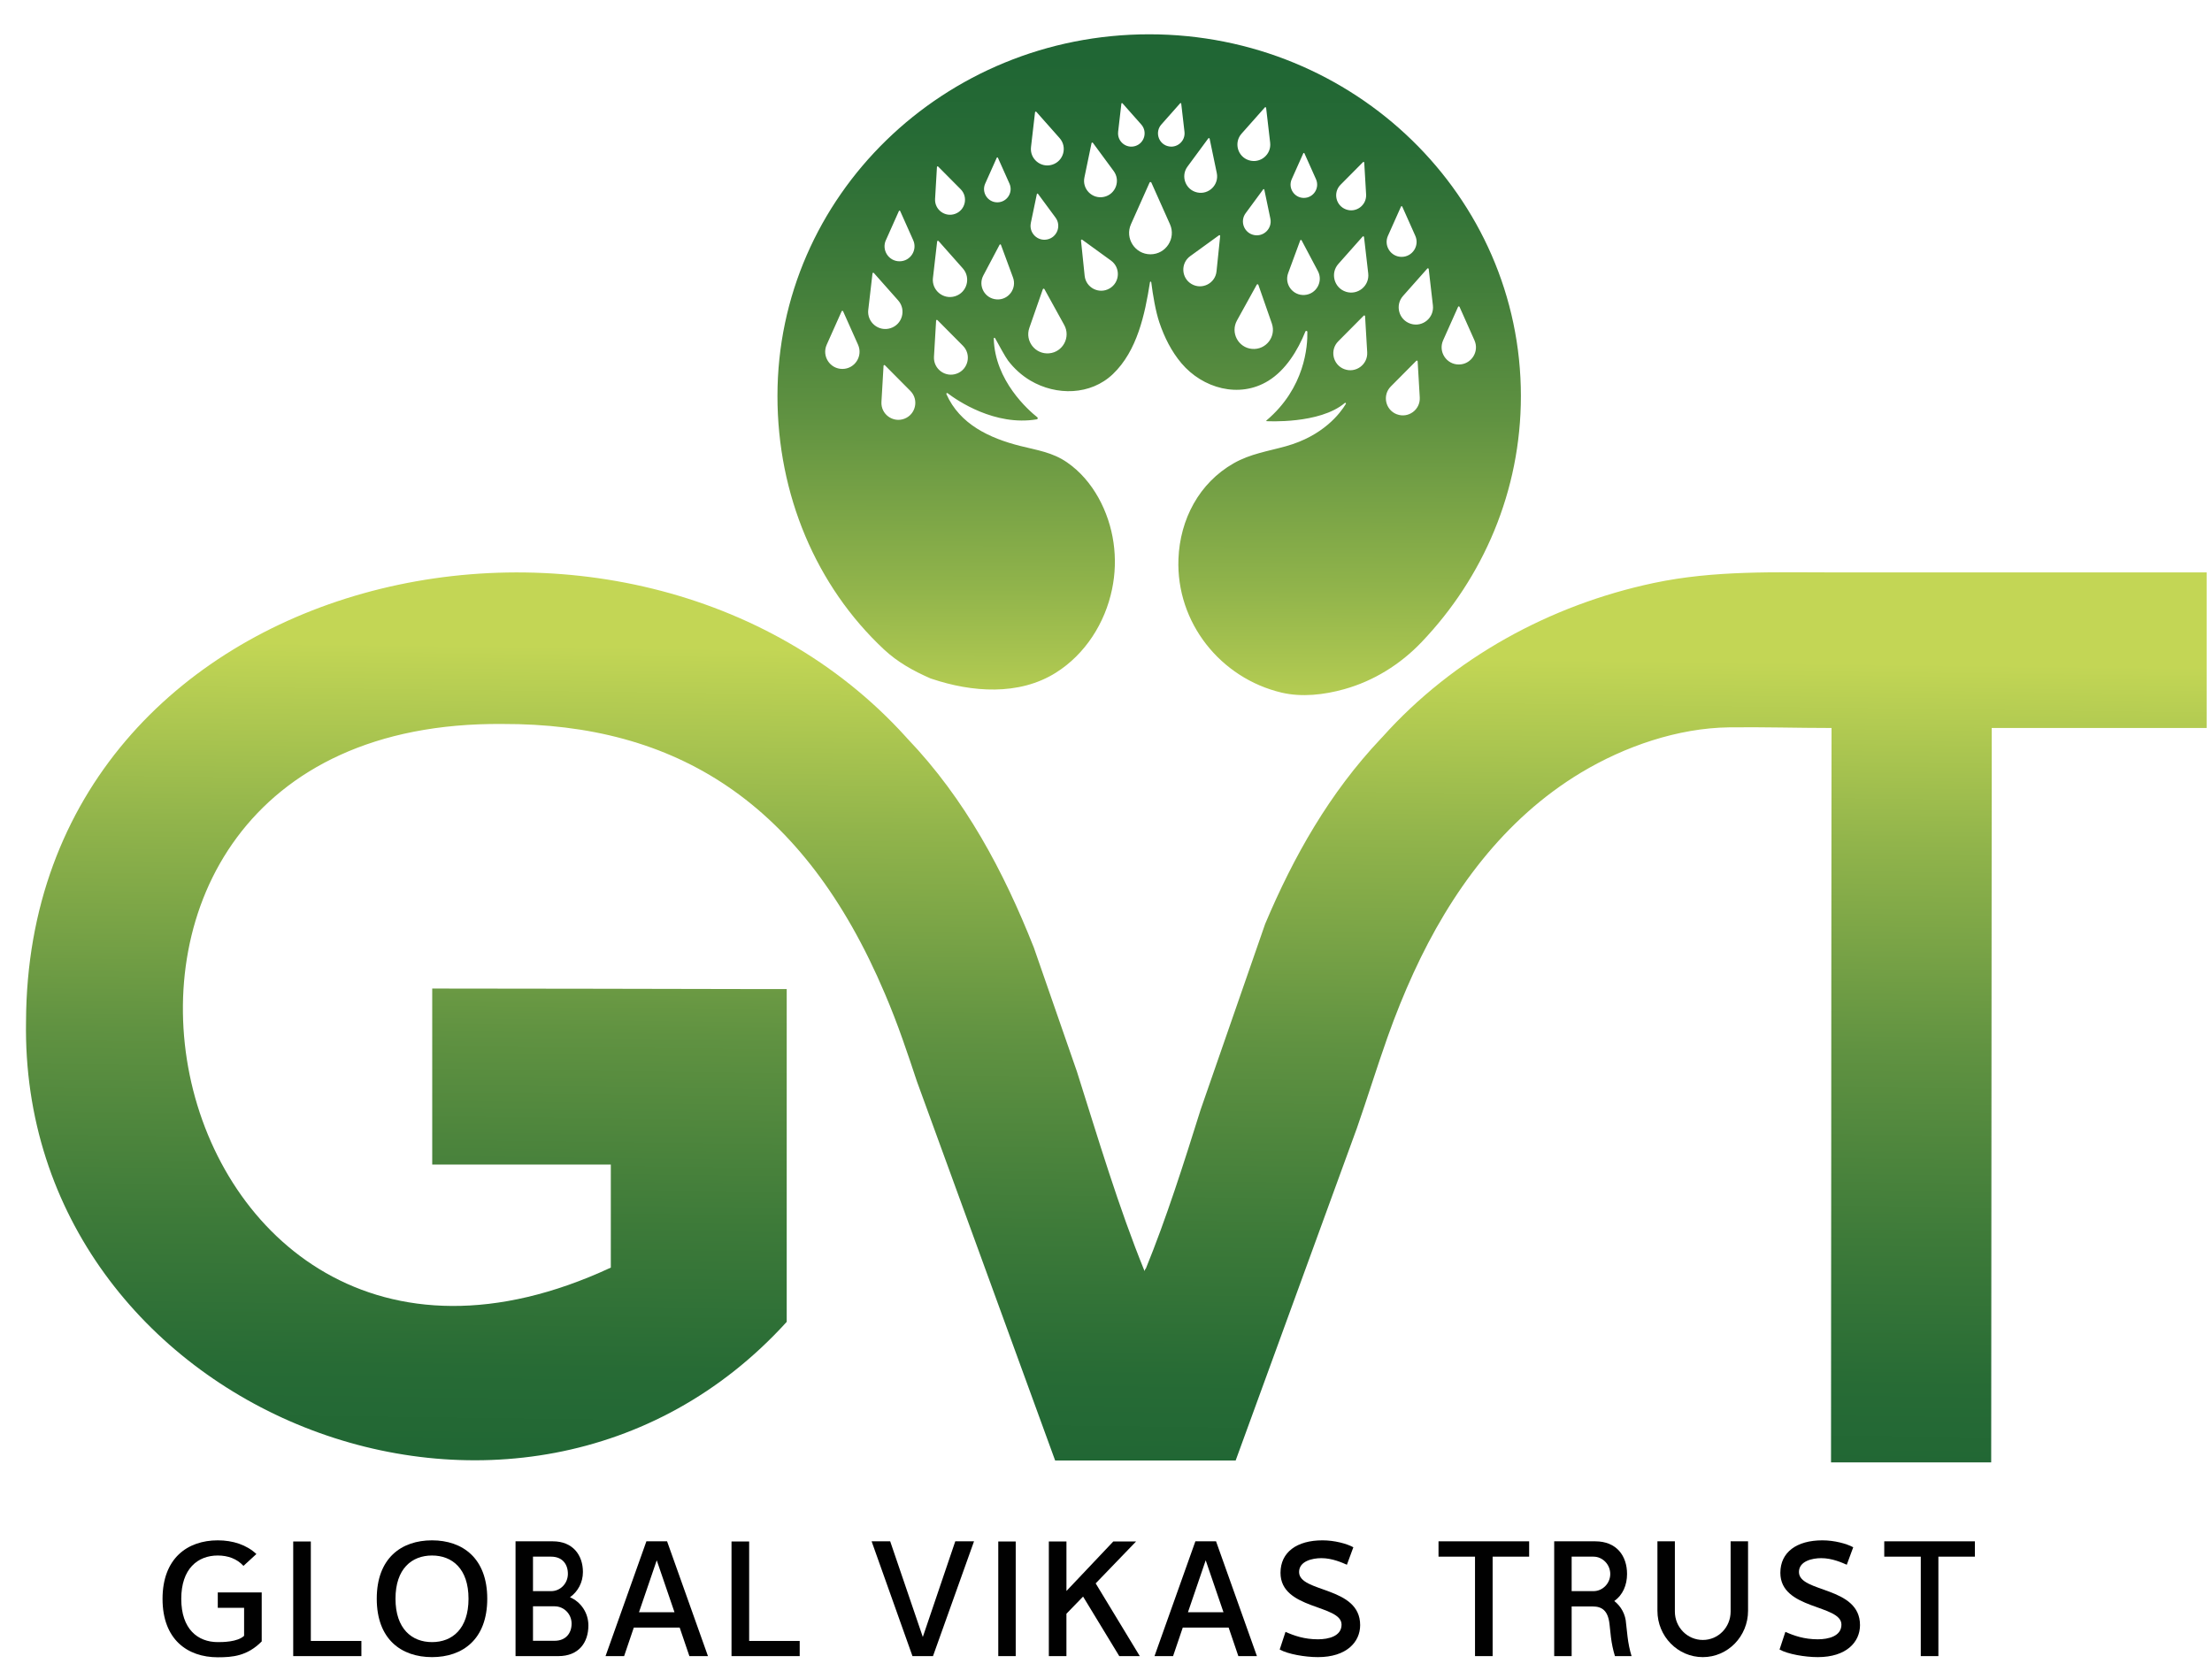
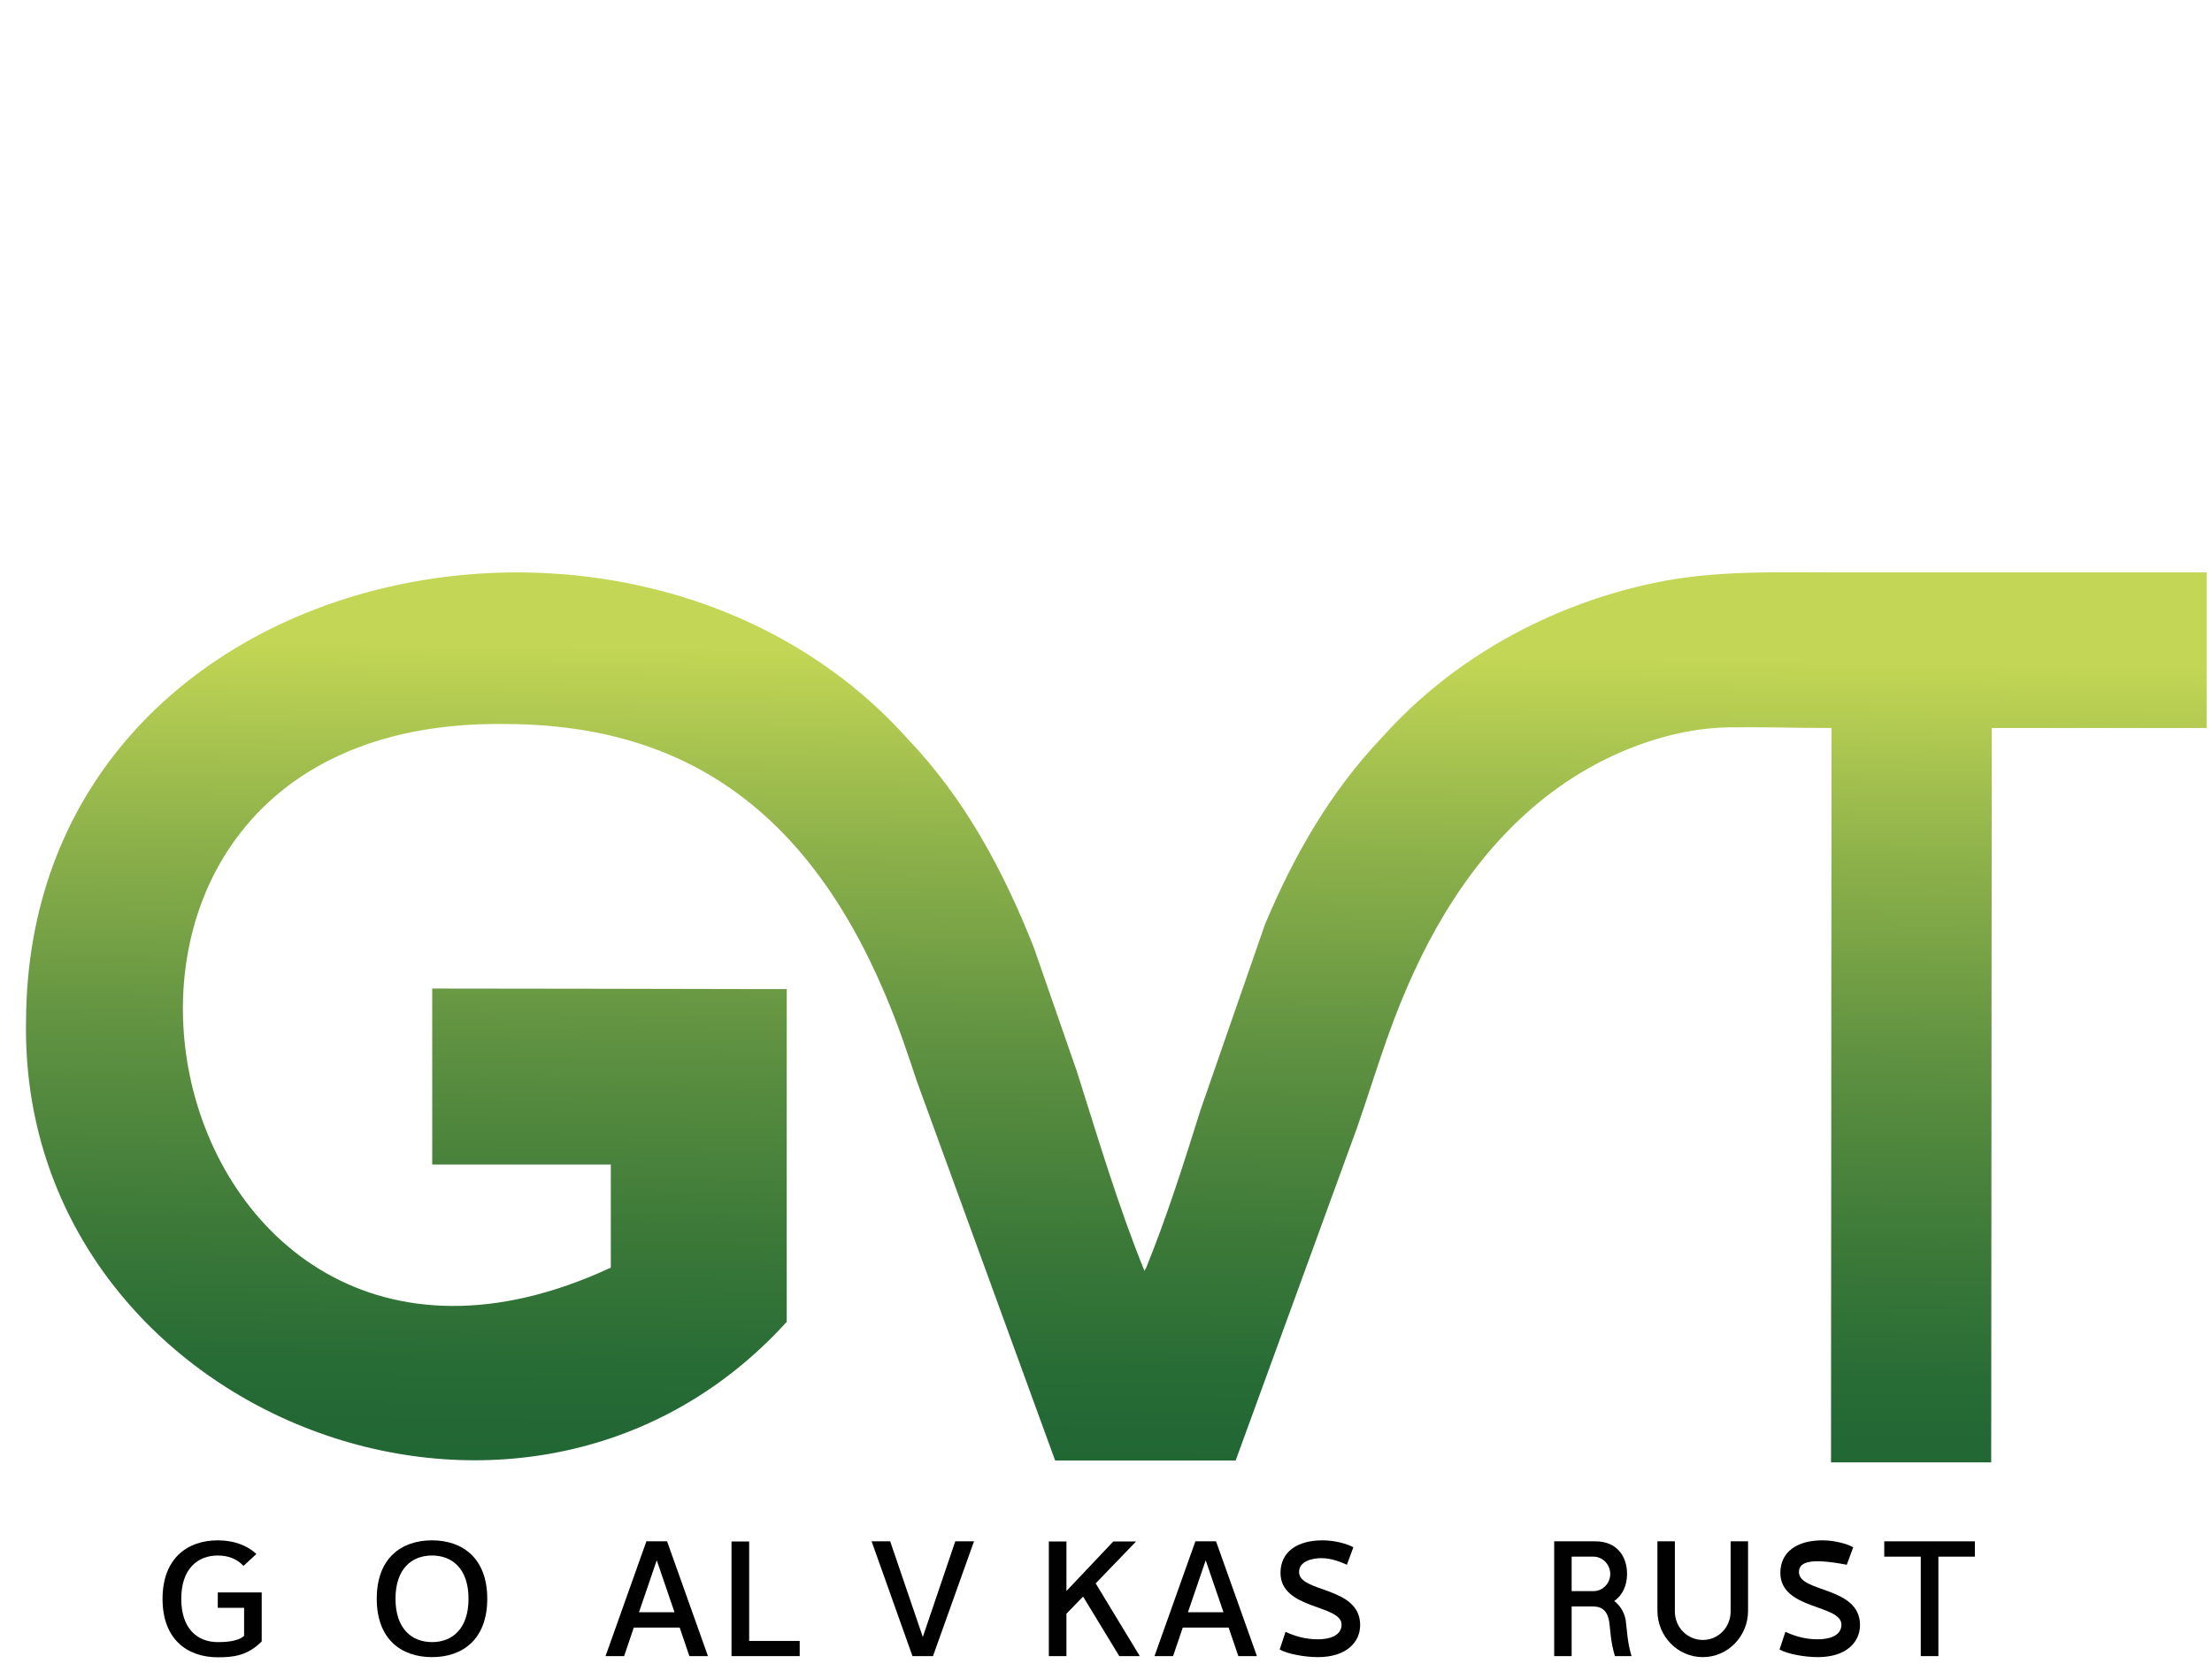
<svg xmlns="http://www.w3.org/2000/svg" width="108" height="82" viewBox="0 0 108 82" fill="none">
  <g clip-path="url(#clip0_400_217)">
    <path d="M12.778 80.159C12.069 80.876 11.351 80.933 10.633 80.933C9.151 80.933 7.936 80.063 7.936 78.081C7.936 76.1 9.151 75.222 10.633 75.222C11.367 75.222 12.037 75.439 12.518 75.89L11.887 76.47C11.572 76.124 11.13 75.963 10.633 75.963C9.655 75.963 8.85 76.607 8.85 78.081C8.85 79.555 9.655 80.192 10.633 80.192C10.862 80.192 11.595 80.192 11.918 79.885V78.516H10.633V77.767H12.778V80.159L12.778 80.159Z" fill="#010101" />
-     <path d="M15.176 75.278V80.135H17.645V80.876H14.316V75.278H15.176Z" fill="#010101" />
    <path d="M23.79 78.073C23.79 80.063 22.583 80.925 21.093 80.925C19.602 80.925 18.395 80.063 18.395 78.073C18.395 76.084 19.602 75.222 21.093 75.222C22.583 75.222 23.79 76.092 23.79 78.073ZM22.875 78.073C22.875 76.607 22.079 75.963 21.093 75.963C20.107 75.963 19.31 76.607 19.31 78.073C19.31 79.539 20.106 80.192 21.093 80.192C22.079 80.192 22.875 79.547 22.875 78.073Z" fill="#010101" />
-     <path d="M25.172 75.27H26.993C27.971 75.27 28.461 75.947 28.461 76.769C28.461 77.276 28.216 77.727 27.829 78.001C28.358 78.227 28.728 78.758 28.728 79.378C28.728 80.208 28.263 80.876 27.261 80.876H25.171V75.27H25.172ZM26.907 77.703C27.364 77.703 27.727 77.324 27.727 76.857C27.727 76.389 27.459 76.019 26.907 76.019H26.023V77.702H26.907V77.703ZM27.08 80.127C27.624 80.127 27.908 79.757 27.908 79.29C27.908 78.822 27.537 78.444 27.08 78.444H26.023V80.127H27.08Z" fill="#010101" />
    <path d="M32.57 75.27L34.566 80.876H33.659L33.185 79.483H30.945L30.472 80.876H29.565L31.56 75.27H32.57ZM31.198 78.734H32.932L32.065 76.197L31.198 78.734Z" fill="#010101" />
    <path d="M36.577 75.278V80.135H39.045V80.876H35.716V75.278H36.577Z" fill="#010101" />
    <path d="M43.463 75.27L45.056 79.942L46.641 75.27H47.556L45.553 80.876H44.551L42.556 75.27H43.463Z" fill="#010101" />
-     <path d="M49.592 75.278V80.876H48.74V75.278H49.592Z" fill="#010101" />
    <path d="M52.069 75.278V77.695L54.356 75.278H55.468L53.496 77.324L55.65 80.876H54.648L52.881 77.968L52.068 78.806V80.876H51.209V75.278H52.068H52.069Z" fill="#010101" />
    <path d="M59.373 75.27L61.369 80.876H60.462L59.988 79.483H57.748L57.275 80.876H56.368L58.364 75.27H59.373ZM58.001 78.734H59.736L58.868 76.197L58.001 78.734H58.001Z" fill="#010101" />
    <path d="M62.764 79.692C63.183 79.877 63.679 80.055 64.35 80.055C64.871 80.055 65.501 79.902 65.501 79.338C65.501 78.347 62.52 78.621 62.52 76.809C62.52 75.794 63.324 75.222 64.57 75.222C65.154 75.222 65.754 75.383 66.077 75.56L65.762 76.414C65.541 76.317 65.052 76.092 64.516 76.092C64.074 76.092 63.427 76.237 63.427 76.769C63.427 77.791 66.409 77.453 66.409 79.362C66.409 80.192 65.738 80.925 64.35 80.925C63.719 80.925 62.883 80.78 62.481 80.554L62.764 79.692Z" fill="#010101" />
-     <path d="M74.66 76.019H72.877V80.876H72.017V76.019H70.235V75.27H74.66V76.019Z" fill="#010101" />
    <path d="M79.464 79.926C79.503 80.248 79.566 80.57 79.661 80.876H78.849C78.754 80.57 78.691 80.256 78.652 79.941L78.581 79.289C78.502 78.645 78.21 78.451 77.76 78.451H76.735V80.876H75.883V75.27H77.886C78.935 75.27 79.44 75.987 79.44 76.865C79.44 77.412 79.228 77.896 78.817 78.186C79.148 78.444 79.369 78.838 79.393 79.29L79.464 79.926ZM77.8 77.703C78.249 77.703 78.62 77.324 78.62 76.865C78.62 76.405 78.249 76.019 77.8 76.019H76.735V77.702H77.8V77.703Z" fill="#010101" />
    <path d="M84.496 75.27H85.348V78.661C85.348 79.91 84.362 80.925 83.139 80.925C81.916 80.925 80.923 79.91 80.923 78.661V75.27H81.775V78.701C81.775 79.466 82.383 80.087 83.14 80.087C83.897 80.087 84.497 79.466 84.497 78.701V75.27H84.496Z" fill="#010101" />
-     <path d="M87.17 79.692C87.588 79.877 88.085 80.055 88.756 80.055C89.276 80.055 89.907 79.902 89.907 79.338C89.907 78.347 86.925 78.621 86.925 76.809C86.925 75.794 87.73 75.222 88.976 75.222C89.56 75.222 90.159 75.383 90.483 75.56L90.168 76.414C89.947 76.317 89.458 76.092 88.921 76.092C88.479 76.092 87.833 76.237 87.833 76.769C87.833 77.791 90.814 77.453 90.814 79.362C90.814 80.192 90.144 80.925 88.756 80.925C88.125 80.925 87.289 80.78 86.886 80.554L87.17 79.692Z" fill="#010101" />
+     <path d="M87.17 79.692C87.588 79.877 88.085 80.055 88.756 80.055C89.276 80.055 89.907 79.902 89.907 79.338C89.907 78.347 86.925 78.621 86.925 76.809C86.925 75.794 87.73 75.222 88.976 75.222C89.56 75.222 90.159 75.383 90.483 75.56L90.168 76.414C88.479 76.092 87.833 76.237 87.833 76.769C87.833 77.791 90.814 77.453 90.814 79.362C90.814 80.192 90.144 80.925 88.756 80.925C88.125 80.925 87.289 80.78 86.886 80.554L87.17 79.692Z" fill="#010101" />
    <path d="M96.423 76.019H94.641V80.876H93.781V76.019H91.998V75.27H96.423V76.019Z" fill="#010101" />
    <path d="M107.738 27.952V35.551H97.244V37.919L97.227 61.197L97.221 69.496L97.219 71.415H89.399V71.207L89.403 63.679L89.409 56.776L89.413 48.181L89.424 35.551C87.759 35.551 86.081 35.499 84.424 35.52C81.922 35.551 79.324 36.45 77.197 37.728C73.435 39.988 70.816 43.576 69.01 47.52C68.561 48.501 68.136 49.548 67.742 50.661C67.221 52.133 66.761 53.625 66.249 55.096C66.245 55.102 66.245 55.106 66.243 55.111L60.33 71.324H51.517L44.767 52.807C44.54 52.12 44.311 51.438 44.07 50.757C43.797 49.983 43.509 49.241 43.207 48.533C39.236 39.159 32.979 35.334 24.538 35.355C-0.613 35.139 7.188 72.431 29.823 61.903V56.87H21.103V48.275C21.103 48.275 36.607 48.292 36.607 48.3H38.411V64.553C25.468 78.795 0.941 68.931 1.271 49.868C1.369 27.511 30.776 21.145 44.219 35.975C44.248 36.004 44.276 36.038 44.305 36.07C47.133 39.031 49 42.545 50.476 46.272L52.58 52.329C53.624 55.622 54.607 58.938 55.881 62.071L55.925 61.952L55.934 61.979C56.959 59.466 57.79 56.833 58.621 54.187L61.771 45.119C63.161 41.824 64.91 38.727 67.423 36.068C67.451 36.036 67.48 36.005 67.51 35.976C70.967 32.119 75.692 29.541 80.74 28.471C83.704 27.842 86.676 27.954 89.684 27.954H107.739L107.738 27.952Z" fill="url(#paint0_linear_400_217)" />
-     <path d="M56.108 1.675C46.084 1.675 37.959 9.585 37.959 19.339C37.959 24.161 39.852 28.625 43.159 31.715C43.824 32.336 44.574 32.753 45.425 33.128C45.461 33.144 45.488 33.15 45.497 33.152C47.445 33.806 49.747 33.987 51.554 32.85C52.985 31.95 53.955 30.425 54.295 28.777C54.452 28.03 54.476 27.256 54.367 26.499C54.15 24.991 53.374 23.461 52.1 22.581C51.386 22.087 50.637 21.986 49.814 21.778C48.317 21.4 46.861 20.722 46.208 19.247C46.193 19.211 46.233 19.178 46.264 19.2C46.727 19.554 48.571 20.823 50.622 20.478C50.669 20.469 50.684 20.409 50.649 20.38C50.222 20.042 48.569 18.596 48.52 16.53C48.52 16.495 48.569 16.481 48.584 16.513C48.755 16.826 49.086 17.435 49.217 17.607C49.515 18 49.888 18.337 50.311 18.587C51.574 19.332 53.246 19.31 54.338 18.267C55.523 17.134 55.9 15.354 56.147 13.78C56.153 13.742 56.204 13.745 56.209 13.78C56.289 14.407 56.421 15.203 56.607 15.752C56.849 16.468 57.195 17.162 57.685 17.741C58.715 18.961 60.504 19.475 61.926 18.596C62.776 18.072 63.364 17.112 63.735 16.19C63.755 16.141 63.831 16.152 63.831 16.206C63.847 16.889 63.719 18.943 61.832 20.534C61.819 20.545 61.825 20.567 61.844 20.567C61.844 20.567 64.43 20.724 65.66 19.679C65.689 19.652 65.731 19.69 65.711 19.724C65.443 20.172 64.614 21.282 62.787 21.791C61.906 22.037 61.052 22.16 60.238 22.622C58.545 23.584 57.611 25.367 57.537 27.298C57.421 30.404 59.589 33.118 62.574 33.824C63.564 34.057 64.65 33.93 65.629 33.657C67.073 33.254 68.369 32.446 69.405 31.361C72.415 28.209 74.257 23.983 74.257 19.339C74.257 9.585 66.132 1.675 56.108 1.675L56.108 1.675ZM43.253 11.73L43.889 10.305C43.901 10.278 43.939 10.278 43.951 10.305L44.587 11.73C44.803 12.214 44.449 12.76 43.919 12.76C43.389 12.76 43.036 12.214 43.251 11.73H43.253ZM41.129 18.017C40.521 18.017 40.116 17.39 40.363 16.835L41.093 15.201C41.107 15.17 41.15 15.17 41.164 15.201L41.894 16.835C42.141 17.39 41.736 18.017 41.128 18.017H41.129ZM42.393 15.131L42.599 13.354C42.602 13.32 42.644 13.307 42.666 13.332L43.853 14.671C44.256 15.126 44.057 15.845 43.477 16.028C42.898 16.211 42.323 15.735 42.392 15.131H42.393ZM44.155 20.449C43.594 20.661 43.001 20.225 43.036 19.626L43.139 17.862C43.141 17.829 43.182 17.814 43.205 17.838L44.449 19.091C44.872 19.516 44.716 20.237 44.155 20.449V20.449ZM48.102 8.967L48.667 7.703C48.678 7.68 48.711 7.68 48.722 7.703L49.287 8.967C49.478 9.397 49.165 9.881 48.694 9.881C48.224 9.881 47.91 9.397 48.102 8.967ZM45.655 9.713L45.746 8.155C45.748 8.125 45.783 8.112 45.804 8.133L46.903 9.24C47.277 9.616 47.139 10.252 46.644 10.44C46.148 10.628 45.624 10.242 45.655 9.713ZM45.551 13.569L45.756 11.791C45.76 11.758 45.801 11.745 45.824 11.77L47.01 13.108C47.414 13.563 47.215 14.283 46.635 14.466C46.055 14.649 45.48 14.173 45.55 13.569H45.551ZM46.72 18.243C46.16 18.456 45.566 18.019 45.601 17.42L45.705 15.657C45.706 15.624 45.747 15.609 45.77 15.632L47.014 16.885C47.437 17.311 47.281 18.031 46.72 18.244V18.243ZM48.66 14.621C48.084 14.583 47.739 13.964 48.01 13.454L48.804 11.953C48.819 11.925 48.86 11.928 48.871 11.957L49.459 13.551C49.659 14.092 49.235 14.661 48.66 14.622L48.66 14.621ZM50.338 7.184L50.535 5.484C50.539 5.452 50.579 5.439 50.6 5.463L51.735 6.744C52.121 7.179 51.931 7.867 51.376 8.042C50.822 8.216 50.272 7.762 50.338 7.184V7.184ZM50.329 10.892L50.624 9.478C50.63 9.451 50.664 9.443 50.68 9.466L51.537 10.628C51.828 11.023 51.616 11.587 51.137 11.692C50.658 11.797 50.23 11.373 50.33 10.892H50.329ZM51.22 17.255C50.544 17.312 50.033 16.654 50.257 16.013L50.915 14.126C50.927 14.091 50.975 14.087 50.994 14.119L51.959 15.868C52.288 16.462 51.895 17.198 51.22 17.255V17.255ZM61.218 11.476C60.739 11.371 60.526 10.807 60.818 10.412L61.674 9.249C61.69 9.227 61.724 9.235 61.73 9.261L62.025 10.676C62.125 11.156 61.697 11.581 61.218 11.476H61.218ZM60.618 6.528L61.754 5.247C61.775 5.223 61.815 5.236 61.818 5.268L62.015 6.969C62.082 7.546 61.532 8.001 60.977 7.826C60.423 7.652 60.233 6.963 60.618 6.528V6.528ZM58.993 6.76C59.012 6.734 59.053 6.742 59.06 6.774L59.409 8.45C59.527 9.019 59.02 9.522 58.453 9.398C57.885 9.274 57.633 8.605 57.978 8.137L58.993 6.76ZM52.946 8.667L53.294 6.99C53.301 6.959 53.342 6.95 53.361 6.976L54.376 8.354C54.721 8.822 54.469 9.491 53.902 9.614C53.334 9.738 52.827 9.236 52.946 8.667ZM54.172 14.088C53.663 14.383 53.018 14.054 52.958 13.468L52.779 11.742C52.776 11.709 52.812 11.688 52.839 11.707L54.243 12.725C54.72 13.071 54.683 13.793 54.172 14.088ZM54.592 6.437L54.751 5.061C54.754 5.035 54.786 5.025 54.804 5.044L55.722 6.08C56.034 6.432 55.88 6.989 55.432 7.131C54.984 7.272 54.539 6.904 54.593 6.437L54.592 6.437ZM56.172 12.419C55.416 12.419 54.911 11.639 55.219 10.949L56.127 8.917C56.144 8.879 56.198 8.879 56.215 8.917L57.123 10.949C57.431 11.639 56.926 12.419 56.17 12.419H56.172ZM56.992 7.131C56.544 6.989 56.39 6.433 56.702 6.08L57.62 5.044C57.637 5.025 57.669 5.035 57.673 5.061L57.832 6.437C57.886 6.904 57.441 7.272 56.992 7.13L56.992 7.131ZM59.396 13.252C59.336 13.838 58.691 14.167 58.181 13.873C57.672 13.578 57.634 12.855 58.111 12.509L59.515 11.491C59.541 11.472 59.578 11.493 59.575 11.525L59.396 13.252ZM61.134 17.039C60.458 16.982 60.066 16.246 60.394 15.652L61.36 13.903C61.378 13.87 61.426 13.874 61.439 13.91L62.097 15.796C62.321 16.437 61.81 17.096 61.134 17.038V17.039ZM67.767 11.514L68.403 10.089C68.415 10.062 68.453 10.062 68.465 10.089L69.101 11.514C69.317 11.998 68.963 12.544 68.433 12.544C67.903 12.544 67.55 11.998 67.766 11.514H67.767ZM65.451 9.023L66.55 7.916C66.571 7.896 66.606 7.909 66.608 7.938L66.7 9.496C66.73 10.026 66.206 10.412 65.711 10.224C65.215 10.036 65.077 9.4 65.451 9.023ZM63.068 8.751L63.633 7.487C63.644 7.463 63.677 7.463 63.688 7.487L64.253 8.751C64.444 9.18 64.131 9.665 63.66 9.665C63.191 9.665 62.876 9.18 63.068 8.751ZM63.694 14.405C63.118 14.443 62.694 13.876 62.895 13.334L63.483 11.74C63.494 11.71 63.535 11.708 63.55 11.736L64.345 13.237C64.615 13.747 64.27 14.366 63.695 14.405L63.694 14.405ZM65.633 18.027C65.073 17.814 64.916 17.094 65.339 16.668L66.583 15.415C66.607 15.392 66.647 15.407 66.649 15.44L66.753 17.203C66.788 17.802 66.194 18.239 65.633 18.026V18.027ZM65.719 14.249C65.139 14.066 64.94 13.346 65.343 12.891L66.53 11.553C66.552 11.528 66.594 11.541 66.598 11.574L66.803 13.352C66.873 13.956 66.298 14.431 65.718 14.249H65.719ZM68.2 20.232C67.639 20.019 67.483 19.299 67.906 18.873L69.15 17.62C69.173 17.597 69.213 17.612 69.216 17.645L69.319 19.408C69.354 20.007 68.761 20.444 68.2 20.231V20.232ZM68.877 15.811C68.297 15.628 68.099 14.909 68.501 14.454L69.688 13.115C69.71 13.09 69.752 13.103 69.756 13.136L69.961 14.914C70.031 15.518 69.456 15.994 68.876 15.811H68.877ZM71.226 17.8C70.618 17.8 70.212 17.174 70.46 16.619L71.19 14.985C71.203 14.954 71.247 14.954 71.261 14.985L71.99 16.619C72.238 17.174 71.832 17.8 71.225 17.8H71.226Z" fill="url(#paint1_linear_400_217)" />
  </g>
  <defs>
    <linearGradient id="paint0_linear_400_217" x1="54.073" y1="76.04" x2="54.644" y2="31.903" gradientUnits="userSpaceOnUse">
      <stop offset="0.09" stop-color="#206634" />
      <stop offset="0.2" stop-color="#276B35" />
      <stop offset="0.36" stop-color="#3D7A39" />
      <stop offset="0.57" stop-color="#609241" />
      <stop offset="0.8" stop-color="#91B44B" />
      <stop offset="1" stop-color="#C3D655" />
    </linearGradient>
    <linearGradient id="paint1_linear_400_217" x1="56.18" y1="-0.267" x2="56.046" y2="36.059" gradientUnits="userSpaceOnUse">
      <stop offset="0.09" stop-color="#206634" />
      <stop offset="0.2" stop-color="#276B35" />
      <stop offset="0.36" stop-color="#3D7A39" />
      <stop offset="0.57" stop-color="#609241" />
      <stop offset="0.8" stop-color="#91B44B" />
      <stop offset="1" stop-color="#C3D655" />
    </linearGradient>
    <clipPath id="clip0_400_217">
      <rect width="107.698" height="81.03" fill="white" />
    </clipPath>
  </defs>
</svg>